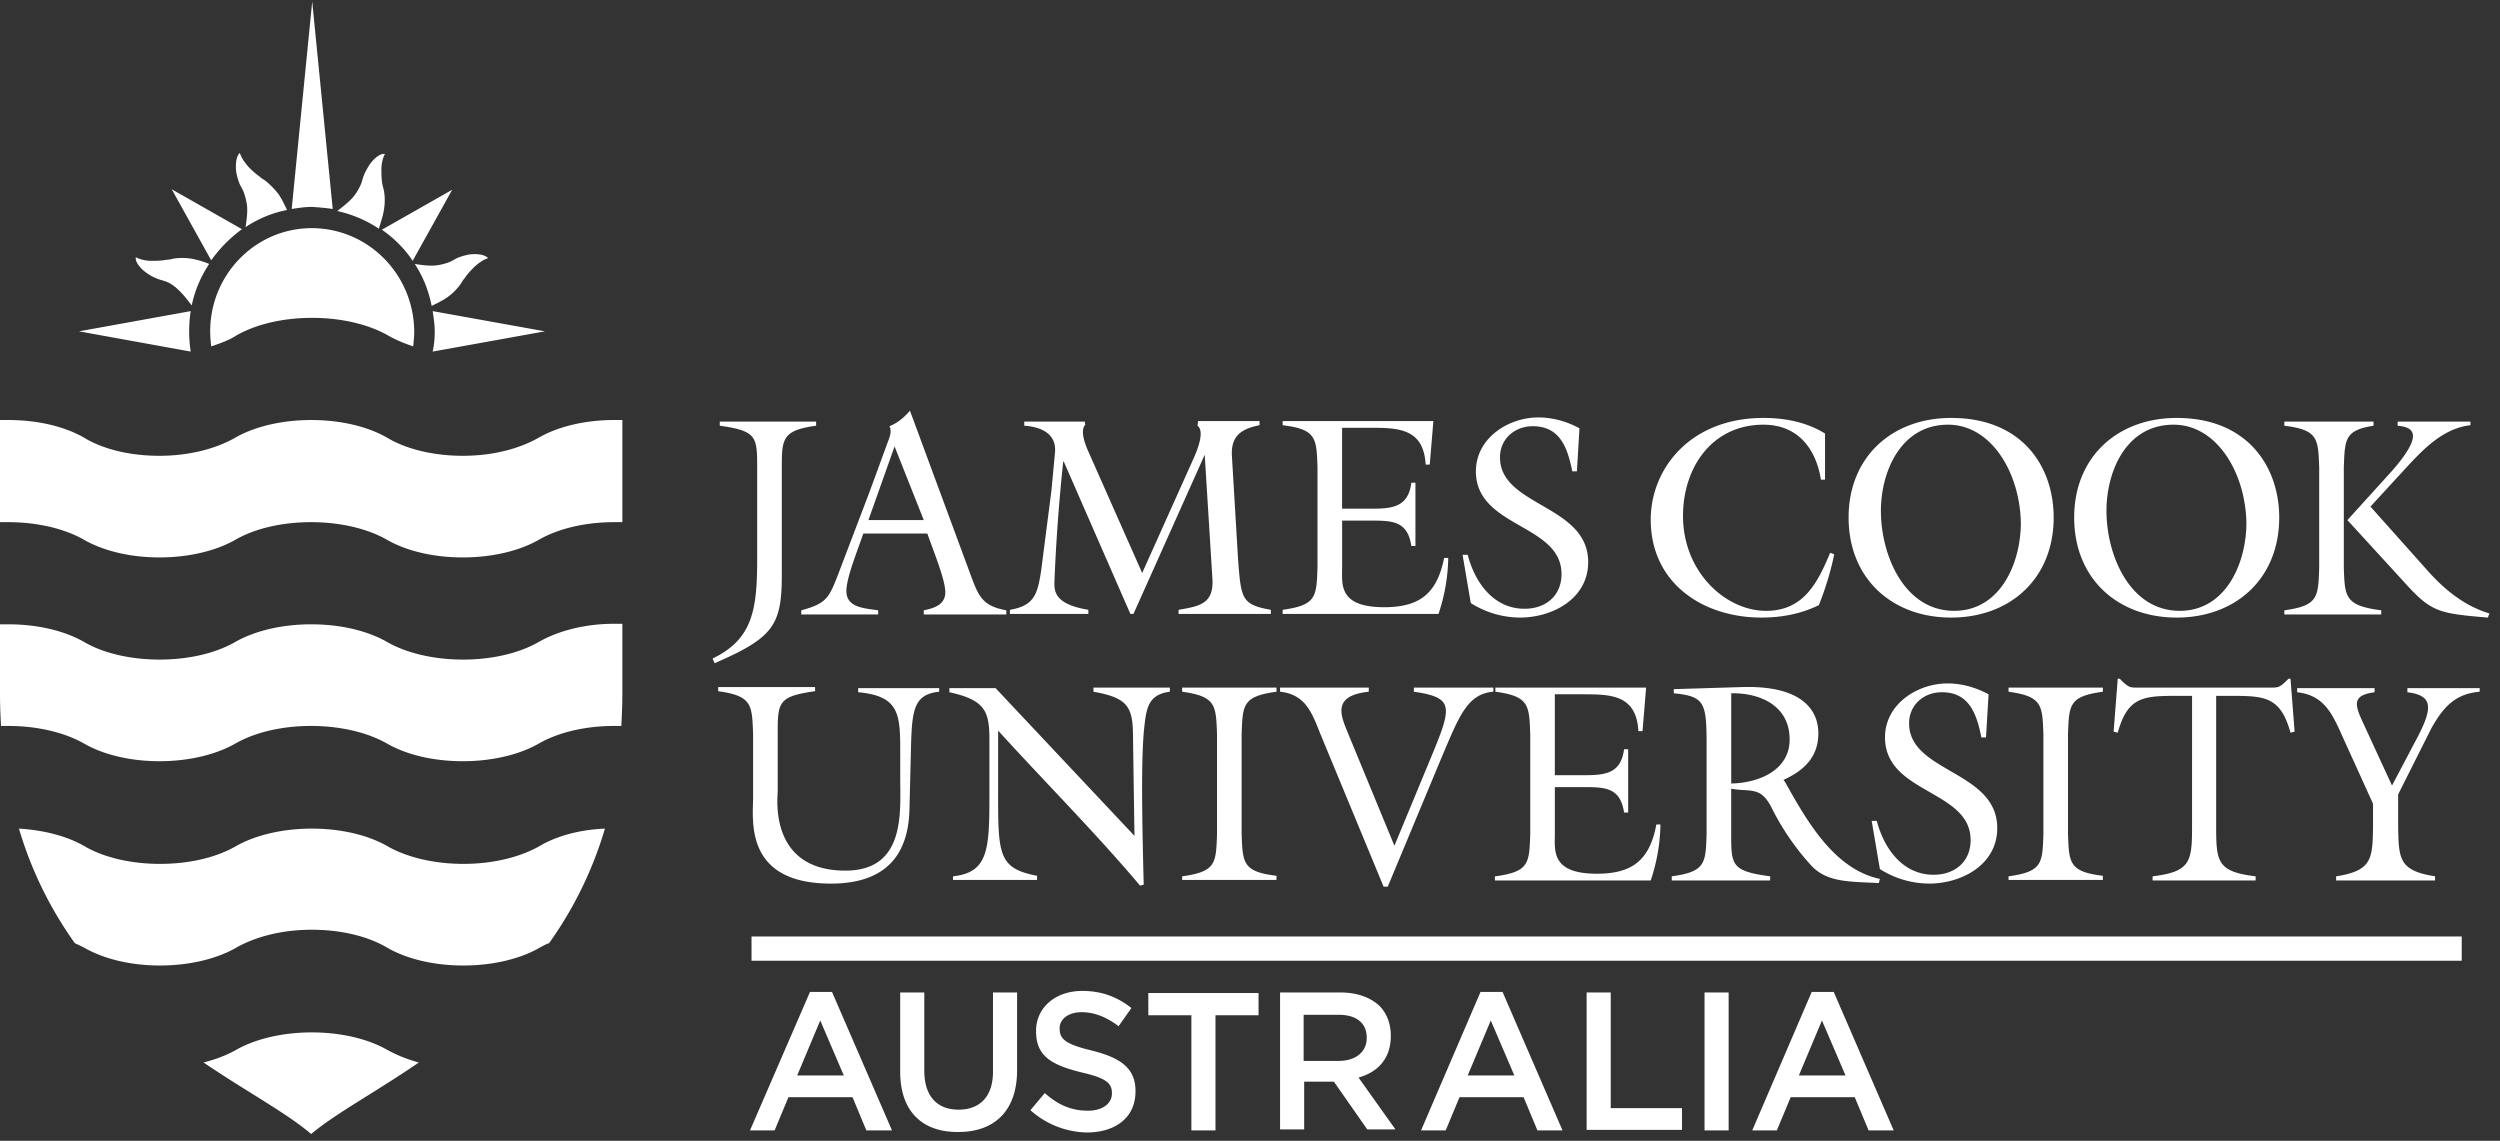
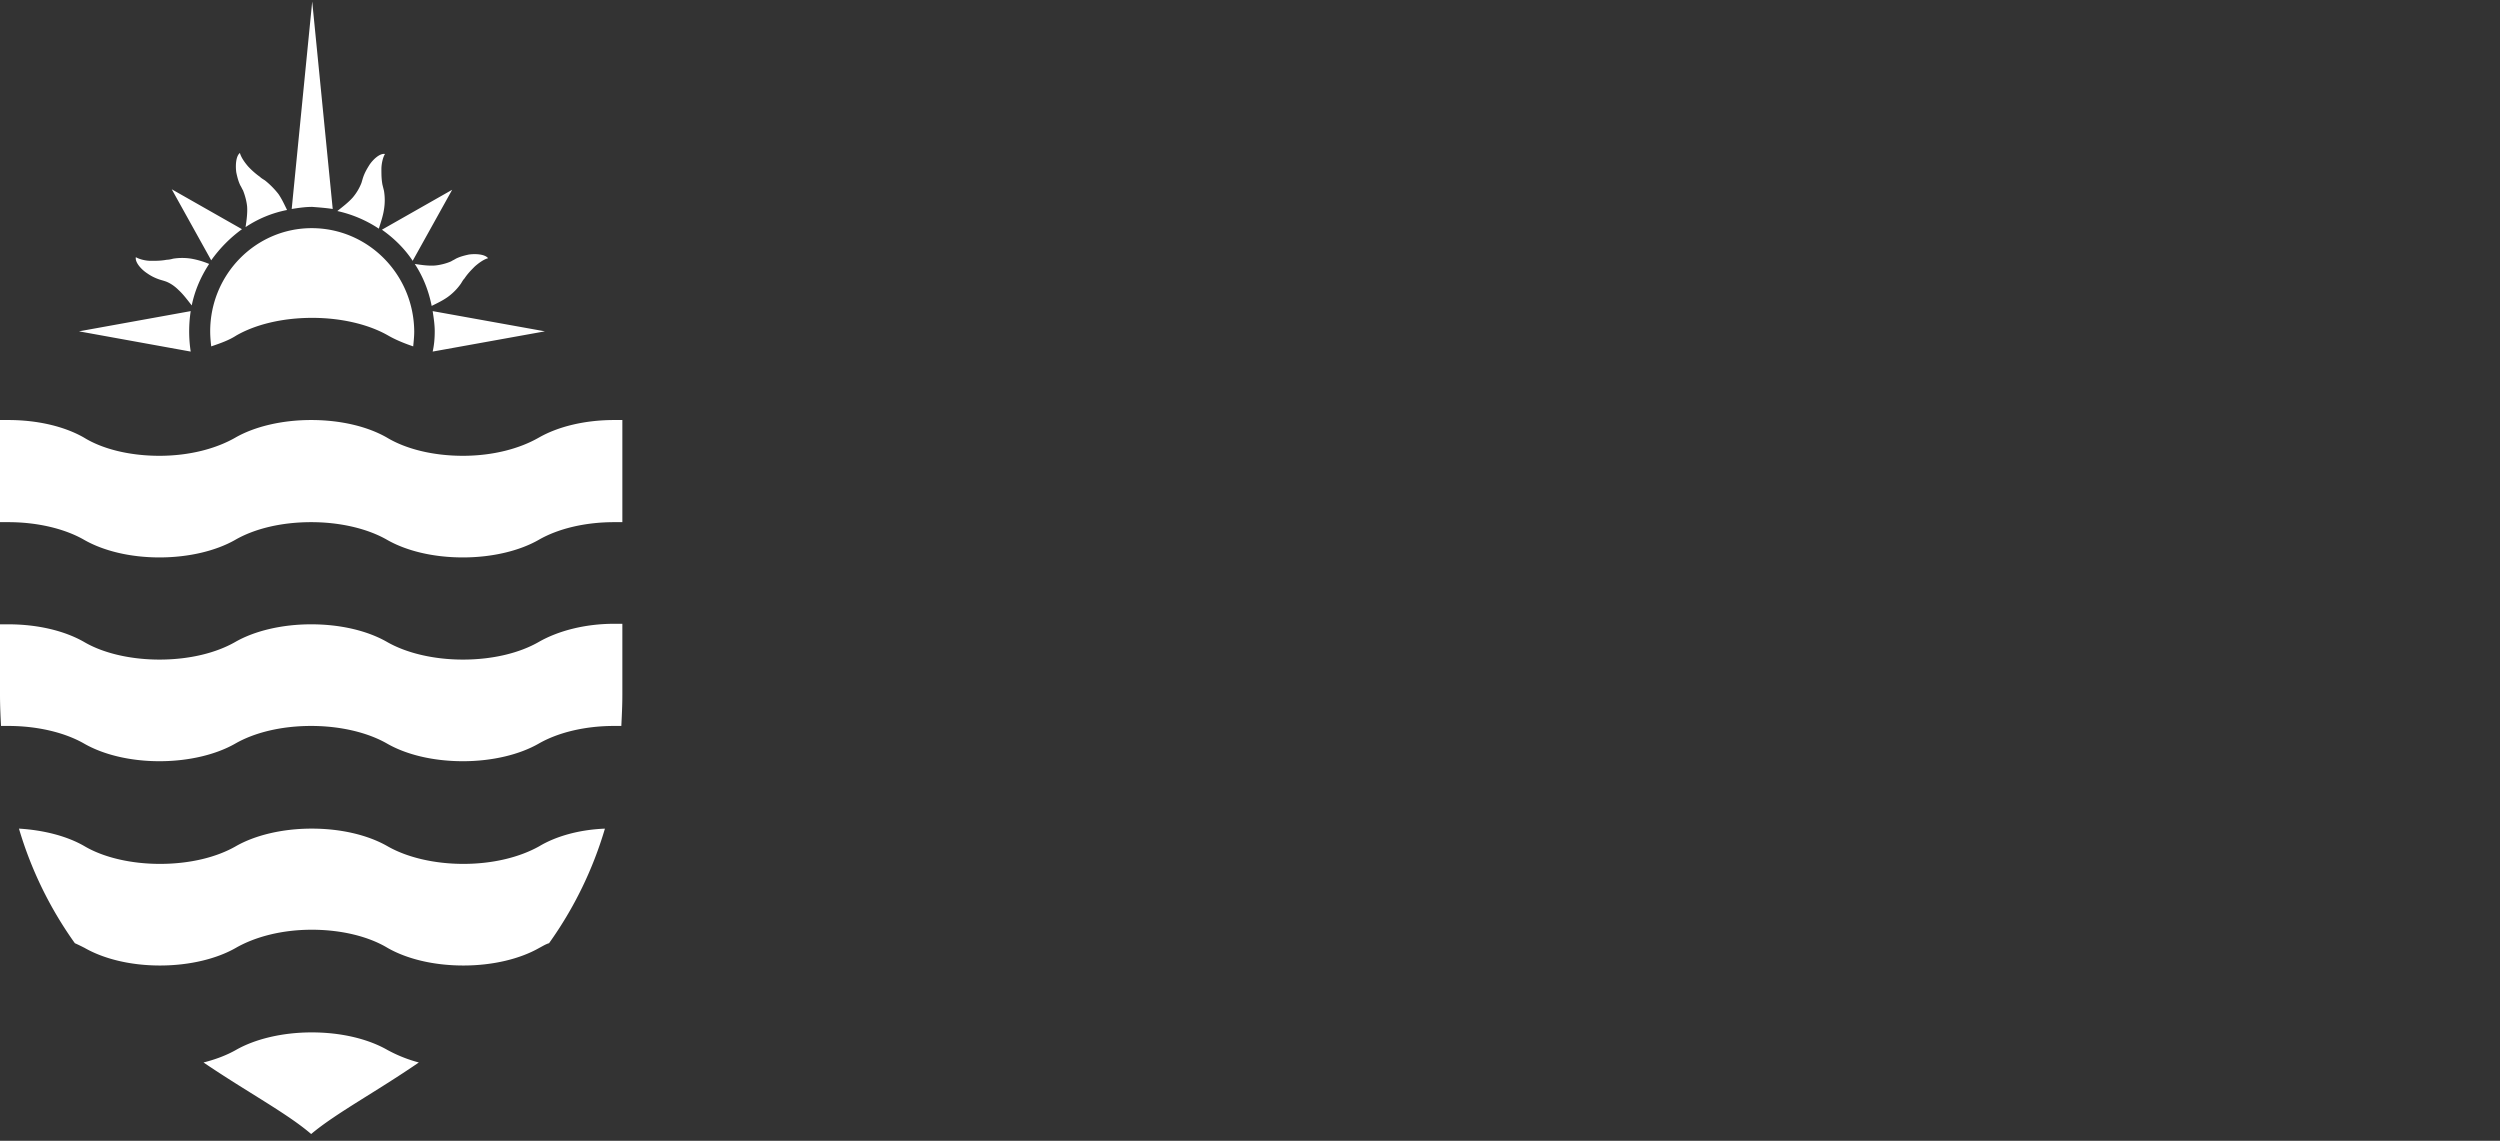
<svg xmlns="http://www.w3.org/2000/svg" width="103" height="47" viewBox="0 0 103 47">
  <rect x="0" y="0" width="103" height="47" fill="#333333" stroke="none" />
  <g fill="#FFF" fill-rule="nonzero">
    <path d="M22.198 26.448c-.781.449-1.88.727-3.126.727-1.225 0-2.344-.278-3.126-.727-.781-.448-1.88-.726-3.126-.726-1.225 0-2.344.278-3.125.726-.782.449-1.88.727-3.126.727-1.225 0-2.345-.278-3.105-.727-.782-.448-1.88-.726-3.126-.726H0v2.905c0 .449.021.876.042 1.282h.296c1.225 0 2.344.278 3.126.726.781.45 1.88.727 3.105.727s2.344-.278 3.126-.727c.781-.448 1.88-.726 3.125-.726 1.225 0 2.345.278 3.126.726.782.45 1.88.727 3.126.727 1.225 0 2.345-.278 3.126-.727.782-.448 1.88-.726 3.105-.726h.296c.02-.427.042-.833.042-1.282V25.7h-.338c-1.225 0-2.323.3-3.105.748M19.093 35.592c-1.225 0-2.344-.278-3.126-.727-.781-.448-1.88-.726-3.125-.726-1.225 0-2.345.278-3.126.726-.782.45-1.88.727-3.126.727-1.225 0-2.345-.278-3.105-.727-.697-.405-1.647-.662-2.704-.726a15.794 15.794 0 0 0 2.303 4.721c.148.065.274.129.401.193.781.448 1.88.726 3.105.726s2.344-.278 3.126-.726c.781-.449 1.88-.748 3.126-.748 1.225 0 2.344.278 3.125.748.782.448 1.88.726 3.126.726 1.225 0 2.345-.278 3.126-.726.127-.064.254-.15.402-.193a15.794 15.794 0 0 0 2.302-4.72c-1.077.042-2.028.32-2.704.725-.802.45-1.9.727-3.126.727M15.967 43.261c-.781-.448-1.88-.726-3.125-.726-1.225 0-2.345.278-3.126.726-.38.214-.824.385-1.331.513 1.795 1.218 3.443 2.094 4.435 2.948 1.014-.854 2.662-1.73 4.436-2.948a5.81 5.81 0 0 1-1.289-.513M22.198 18.03c-.781.45-1.88.749-3.126.749-1.225 0-2.344-.278-3.126-.748-.781-.449-1.88-.726-3.126-.726-1.225 0-2.344.277-3.125.726-.782.449-1.88.748-3.126.748-1.225 0-2.345-.278-3.105-.748-.782-.449-1.88-.726-3.126-.726H0v4.208h.338c1.225 0 2.344.278 3.126.727.781.448 1.88.726 3.105.726s2.344-.278 3.126-.726c.781-.45 1.88-.727 3.125-.727 1.225 0 2.345.278 3.126.727.782.448 1.88.726 3.126.726 1.225 0 2.345-.278 3.126-.726.782-.45 1.88-.727 3.105-.727h.338v-4.208h-.338c-1.225 0-2.323.277-3.105.726M15.82 8.63a2.349 2.349 0 0 0 0-.768l-.064-.257c-.042-.235-.042-.427-.042-.64 0-.214.063-.492.148-.62-.211-.043-.507.235-.655.47-.105.17-.19.32-.253.513-.021.064-.043.15-.064.213a2.14 2.14 0 0 1-.359.599c-.19.213-.422.384-.633.555a5.057 5.057 0 0 1 1.71.726c.085-.277.17-.512.212-.79zm-5.914-.982c.042.064.063.128.105.192.085.214.148.45.17.663.02.277-.022.577-.064.854a4.688 4.688 0 0 1 1.71-.705c-.105-.213-.21-.448-.358-.662a3.394 3.394 0 0 0-.55-.555c-.063-.043-.147-.086-.21-.15a3.182 3.182 0 0 1-.486-.427c-.148-.171-.296-.385-.338-.556-.17.128-.19.534-.148.812.042.192.084.363.169.534zm3.802.962L12.863.064l-.845 8.546c.274-.043.549-.086.845-.086.274.021.57.043.845.086zm3.294 2.136l1.627-2.927-2.894 1.645c.486.342.93.77 1.267 1.282zM9.97 9.443L7.076 7.798l1.626 2.927a5.583 5.583 0 0 1 1.267-1.282zm9.019 2.243c.042-.064.084-.15.148-.214.126-.192.274-.342.422-.491.169-.15.38-.3.55-.342-.128-.17-.529-.192-.803-.15-.19.043-.36.086-.528.171-.064.043-.127.065-.19.107-.19.086-.444.15-.655.171-.275.022-.57-.021-.845-.064.338.513.57 1.09.697 1.73.211-.106.443-.213.655-.363.21-.15.4-.341.549-.555zM7.857 12.818l-4.604.833 4.604.834a5.533 5.533 0 0 1 0-1.667zm14.595.833l-4.626-.833c.042.278.085.556.085.833 0 .278-.022.556-.085.834l4.626-.834zm-15.334-2.99a1.05 1.05 0 0 1-.254.042c-.232.043-.422.043-.654.043-.212 0-.465-.064-.613-.15-.042.214.232.513.465.663.148.106.317.192.507.256.063.021.147.043.21.064.212.064.423.214.571.363.211.193.38.428.55.641.126-.62.38-1.196.717-1.709a3.538 3.538 0 0 0-.718-.214 2.394 2.394 0 0 0-.781 0zM12.842 9.4c-2.303 0-4.182 1.901-4.182 4.251 0 .214.02.428.042.62.38-.128.74-.256 1.035-.449.781-.448 1.88-.726 3.126-.726 1.225 0 2.344.278 3.126.726.295.171.654.32 1.035.449.02-.214.042-.406.042-.62-.021-2.35-1.901-4.251-4.224-4.251z" />
    <g>
-       <path d="M31.196 19.27c0-1.282-.021-1.517-1.542-1.73v-.171h3.97v.17c-1.393.193-1.414.535-1.414 1.731v4.187c.02 2.265-.254 2.778-2.767 3.867l-.085-.192c1.69-.812 1.838-2.072 1.838-4.166V19.27zM36.856 18.394l-1.077 3.034h2.281l-1.204-3.034zm-1.288 3.59c-.19.576-.697 1.794-.697 2.37 0 .706.802.706 1.31.791v.17h-3.169v-.17c1.035-.278 1.14-.513 1.5-1.431l1.31-3.44.696-1.901c.106-.3.254-.577.127-.812.317-.128.591-.342.845-.641l2.534 6.858c.317.854.507 1.196 1.436 1.367v.17h-3.4v-.17c.401-.085.887-.214.887-.748 0-.491-.443-1.58-.74-2.414h-2.64zM47.058 23.607l2.09-4.657c.296-.641.444-1.218.19-1.41l.022-.193h2.534v.171c-.739.15-1.183.427-1.14 1.26l.253 4.252c.127 1.624.127 1.88 1.352 2.094v.17h-3.802v-.17c.887-.15 1.457-.257 1.394-1.282l-.317-5.106-2.936 6.559h-.126l-2.746-6.281h-.021a75.064 75.064 0 0 0-.36 4.892c-.02.449-.02.983 1.395 1.218v.17h-3.232v-.17c1.035-.171 1.14-.684 1.289-1.624l.422-3.29.148-1.58c.063-.77-.591-1.048-1.267-1.09v-.171h2.492l.021.128c-.253.278.063.961.148 1.153l2.197 4.957zM52.845 25.124c1.394-.193 1.394-.534 1.436-1.752v-4.123c-.042-1.197-.042-1.56-1.436-1.73v-.172h6.21l-.149 1.795h-.169c-.084-1.517-1.161-1.517-2.323-1.517h-1.12v3.333H56.5c.866 0 1.52-.064 1.647-1.068h.169v2.606h-.169c-.148-1.026-.781-1.047-1.647-1.047h-1.204v1.923c0 .683-.17 1.645 1.732 1.645 1.457 0 2.175-.556 2.47-2.03h.17a7.612 7.612 0 0 1-.402 2.308h-6.42v-.171zM64.968 19.42h-.19c-.19-.94-.486-1.86-1.626-1.86-.74 0-1.352.514-1.352 1.283 0 2.03 3.633 1.944 3.633 4.315 0 1.517-1.479 2.286-2.81 2.286a3.811 3.811 0 0 1-2.027-.598l-.338-1.987h.211c.296 1.132 1.056 2.222 2.345 2.222.845 0 1.52-.513 1.52-1.431 0-2.073-3.527-1.902-3.527-4.23 0-1.368 1.33-2.222 2.577-2.222.591 0 1.183.17 1.69.448l-.106 1.774zM75.19 19.761h-.168c-.211-1.324-.993-2.264-2.366-2.264-2.112 0-3.316 1.752-3.316 3.76 0 2.307 1.753 3.91 3.422 3.91 1.52 0 2.112-1.112 2.64-2.393l.169.064c-.148.705-.36 1.41-.634 2.093-.739.364-1.542.513-2.365.513-2.408 0-4.562-1.41-4.562-4.038 0-2.072 1.605-4.187 4.646-4.187.887 0 1.774.171 2.535.641v1.901zM77.493 21.043c0 1.816.95 4.123 3.02 4.123 1.901 0 2.746-1.965 2.746-3.631-.042-2.073-1.225-4.038-3-4.038-1.964 0-2.766 1.965-2.766 3.546m7.118.278c0 2.52-1.796 4.123-4.225 4.123-2.428 0-4.224-1.602-4.224-4.123 0-2.5 1.796-4.102 4.224-4.102 2.957 0 4.225 2.03 4.225 4.102M86.786 21.043c0 1.816.95 4.123 3.02 4.123 1.901 0 2.746-1.965 2.746-3.631-.042-2.073-1.225-4.038-2.999-4.038-1.985 0-2.767 1.965-2.767 3.546m7.118.278c0 2.52-1.795 4.123-4.224 4.123-2.43 0-4.224-1.602-4.224-4.123 0-2.5 1.795-4.102 4.224-4.102 2.936 0 4.224 2.03 4.224 4.102M101.782 17.347v.171c-1.31.15-2.197 1.282-3.041 2.18l-1.078 1.174 2.345 2.628c.697.79 1.542 1.474 2.555 1.773l-.063.171c-2.006-.17-2.323-.214-3.421-1.431l-2.366-2.585 1.859-2.051c1.204-1.389.971-1.773.21-1.837v-.171h3v-.022zm-5.217 6.046c.042 1.197.042 1.56 1.542 1.752v.17h-3.992v-.17c1.394-.192 1.394-.534 1.436-1.752V19.27c-.042-1.196-.042-1.56-1.436-1.73v-.171h3.675v.17c-1.183.193-1.183.535-1.225 1.731v4.123zM38.694 28.328v.171c-1.056.107-1.12.77-1.162 2.307l-.063 2.564c-.043 1.517-.676 3.034-3.232 3.034-3.59 0-3.21-2.628-3.21-3.547V30.23c-.043-1.197-.043-1.56-1.437-1.752v-.171h3.992v.17c-1.52.214-1.541.45-1.541 1.753v2.392c0 .214-.38 3.248 2.788 3.248 2.492 0 2.26-2.415 2.26-3.825v-1.217c0-1.474-.106-2.158-1.732-2.308v-.17h3.337v-.022zM46.74 34.438l-.063-4.273c-.02-1.11-.316-1.43-1.626-1.666v-.17h3.147v.17c-.803.107-.95.556-1.035 1.303-.169 1.282-.105 4.102-.042 6.644l-.148.043c-1.859-2.2-3.907-4.251-5.85-6.388v2.158c0 2.906-.064 3.504 1.605 3.824v.171h-3.464v-.15c1.563-.17 1.5-1.239 1.5-3.888v-1.751c0-1.175-.19-1.624-1.648-1.945v-.17h1.901l5.724 6.088zM51.155 34.353c.042 1.196.042 1.56 1.436 1.73v.171h-3.886v-.15c1.394-.192 1.394-.534 1.436-1.73v-4.123c-.042-1.196-.042-1.56-1.436-1.752v-.17h3.886v.17c-1.394.192-1.394.534-1.436 1.752v4.102zM61.525 28.328v.171c-1.077.086-1.415 1.026-2.133 2.713l-2.217 5.32h-.17l-2.618-6.324c-.338-.854-.613-1.602-1.648-1.709v-.17h3.654v.17c-1.626.171-1.098 1.09-.803 1.837l1.86 4.508 1.372-3.311c.993-2.393 1.183-2.778-.57-3.034v-.17h3.273zM61.61 36.105c1.394-.193 1.394-.535 1.436-1.73V30.25c-.042-1.196-.042-1.56-1.436-1.752v-.17h6.21l-.148 1.794h-.17c-.084-1.517-1.161-1.517-2.323-1.517h-1.12v3.333h1.205c.866 0 1.52-.064 1.647-1.069h.17v2.607h-.17c-.148-1.026-.781-1.047-1.647-1.047H64.06v1.923c0 .683-.169 1.645 1.732 1.645 1.457 0 2.175-.556 2.45-2.03h.169a7.612 7.612 0 0 1-.401 2.307h-6.421v-.17h.02zM71.326 32.28c1.119-.02 2.407-.534 2.407-1.815 0-1.368-1.182-1.923-2.407-1.902v3.717zm-1.014-1.538c0-1.794-.064-2.05-1.352-2.179v-.17l2.81-.086c2.914-.086 3.146 1.346 3.146 1.901 0 .983-.591 1.538-1.436 1.923l.063.085c.887 1.581 2.007 3.59 3.908 3.995l-.043.171c-1.225-.064-2.133-.021-2.788-.726a10.359 10.359 0 0 1-1.605-2.329c-.464-.961-.887-.683-1.69-.833v1.88c0 1.282.022 1.517 1.606 1.73v.171h-4.055v-.17c1.394-.193 1.394-.535 1.436-1.73v-3.633zM81.823 30.38h-.19c-.19-.94-.486-1.86-1.627-1.86-.739 0-1.351.513-1.351 1.282 0 2.03 3.632 1.944 3.632 4.316 0 1.517-1.478 2.286-2.809 2.286a3.811 3.811 0 0 1-2.027-.599l-.338-1.986h.21c.297 1.132 1.057 2.221 2.345 2.221.845 0 1.521-.512 1.521-1.43 0-2.073-3.527-1.902-3.527-4.23 0-1.368 1.33-2.223 2.577-2.223.591 0 1.182.171 1.69.449l-.106 1.773zM85.202 34.353c.042 1.196.042 1.56 1.436 1.73v.171h-3.886v-.15c1.394-.192 1.394-.534 1.436-1.73v-4.123c-.042-1.196-.042-1.56-1.436-1.752v-.17h3.886v.17c-1.394.192-1.394.534-1.436 1.752v4.102zM94.284 27.965h.085l.169 2.18-.17.042c-.4-1.453-1.034-1.517-2.365-1.517h-.697v5.405c0 1.453.063 1.837 1.626 2.03v.17h-4.245v-.17c1.542-.193 1.626-.577 1.626-2.03V28.67h-.697c-1.33 0-1.964.064-2.365 1.517l-.17-.043.17-2.179h.084l.106.107c.296.278.338.256.718.256h5.301c.38 0 .423.022.718-.256l.106-.107zM102.162 28.328v.171c-1.014.086-1.5.641-1.985 1.496l-1.373 2.734v1.325c.021 1.346.042 1.816 1.52 2.05v.171h-4.076v-.17c1.479-.235 1.5-.705 1.521-2.051v-.94l-1.204-2.65c-.443-.982-.76-1.815-1.922-1.944v-.17h3.19v.17c-.951.129-.824.513-.444 1.325l1.162 2.52 1.013-1.922c.718-1.346.634-1.794-.38-1.923v-.17h2.978v-.022zM30.963 38.582h70.46v1h-70.46zM33.371 40.869h.908l2.472 5.704h-1.057l-.57-1.368h-2.64l-.57 1.368H30.9l2.471-5.704zm1.394 3.44l-.971-2.265-.95 2.264h1.921zM37.088 44.159V40.89h.993v3.226c0 1.047.528 1.602 1.415 1.602.866 0 1.415-.534 1.415-1.56V40.89h.993v3.205c0 1.687-.95 2.542-2.408 2.542-1.478.021-2.408-.833-2.408-2.478zM42.453 45.74l.592-.705c.528.47 1.077.726 1.774.726.612 0 .992-.3.992-.705v-.021c0-.406-.232-.62-1.267-.855-1.183-.3-1.858-.64-1.858-1.688v-.021c0-.961.802-1.645 1.9-1.645.824 0 1.458.256 2.028.705l-.528.748c-.507-.385-1.014-.577-1.52-.577-.571 0-.909.299-.909.662v.021c0 .428.254.641 1.33.898 1.183.299 1.796.726 1.796 1.666v.021c0 1.069-.824 1.688-2.007 1.688a3.587 3.587 0 0 1-2.323-.918zM49.085 41.83h-1.774v-.919h4.541v.919h-1.774v4.743h-.993V41.83zM52.74 40.89h2.491c.697 0 1.247.214 1.606.555.295.3.464.727.464 1.218v.022c0 .94-.549 1.495-1.33 1.709l1.52 2.136H56.33l-1.373-1.965h-1.225v1.965h-.993v-5.64zm2.407 2.82c.697 0 1.162-.363 1.162-.94v-.021c0-.599-.423-.94-1.162-.94H53.71v1.901h1.436zM60.997 40.869h.909l2.47 5.704h-1.034l-.57-1.368h-2.64l-.57 1.368h-1.015l2.45-5.704zm1.394 3.44l-.971-2.265-.95 2.264h1.921zM65.37 40.89h.992v4.764h2.936v.897h-3.929V40.89zM70.227 40.89h.993v5.683h-.993zM74.642 40.869h.908l2.47 5.704h-1.034l-.57-1.368h-2.64l-.57 1.368h-1.014l2.45-5.704zm1.394 3.44l-.972-2.265-.95 2.264h1.922z" />
-     </g>
+       </g>
  </g>
</svg>